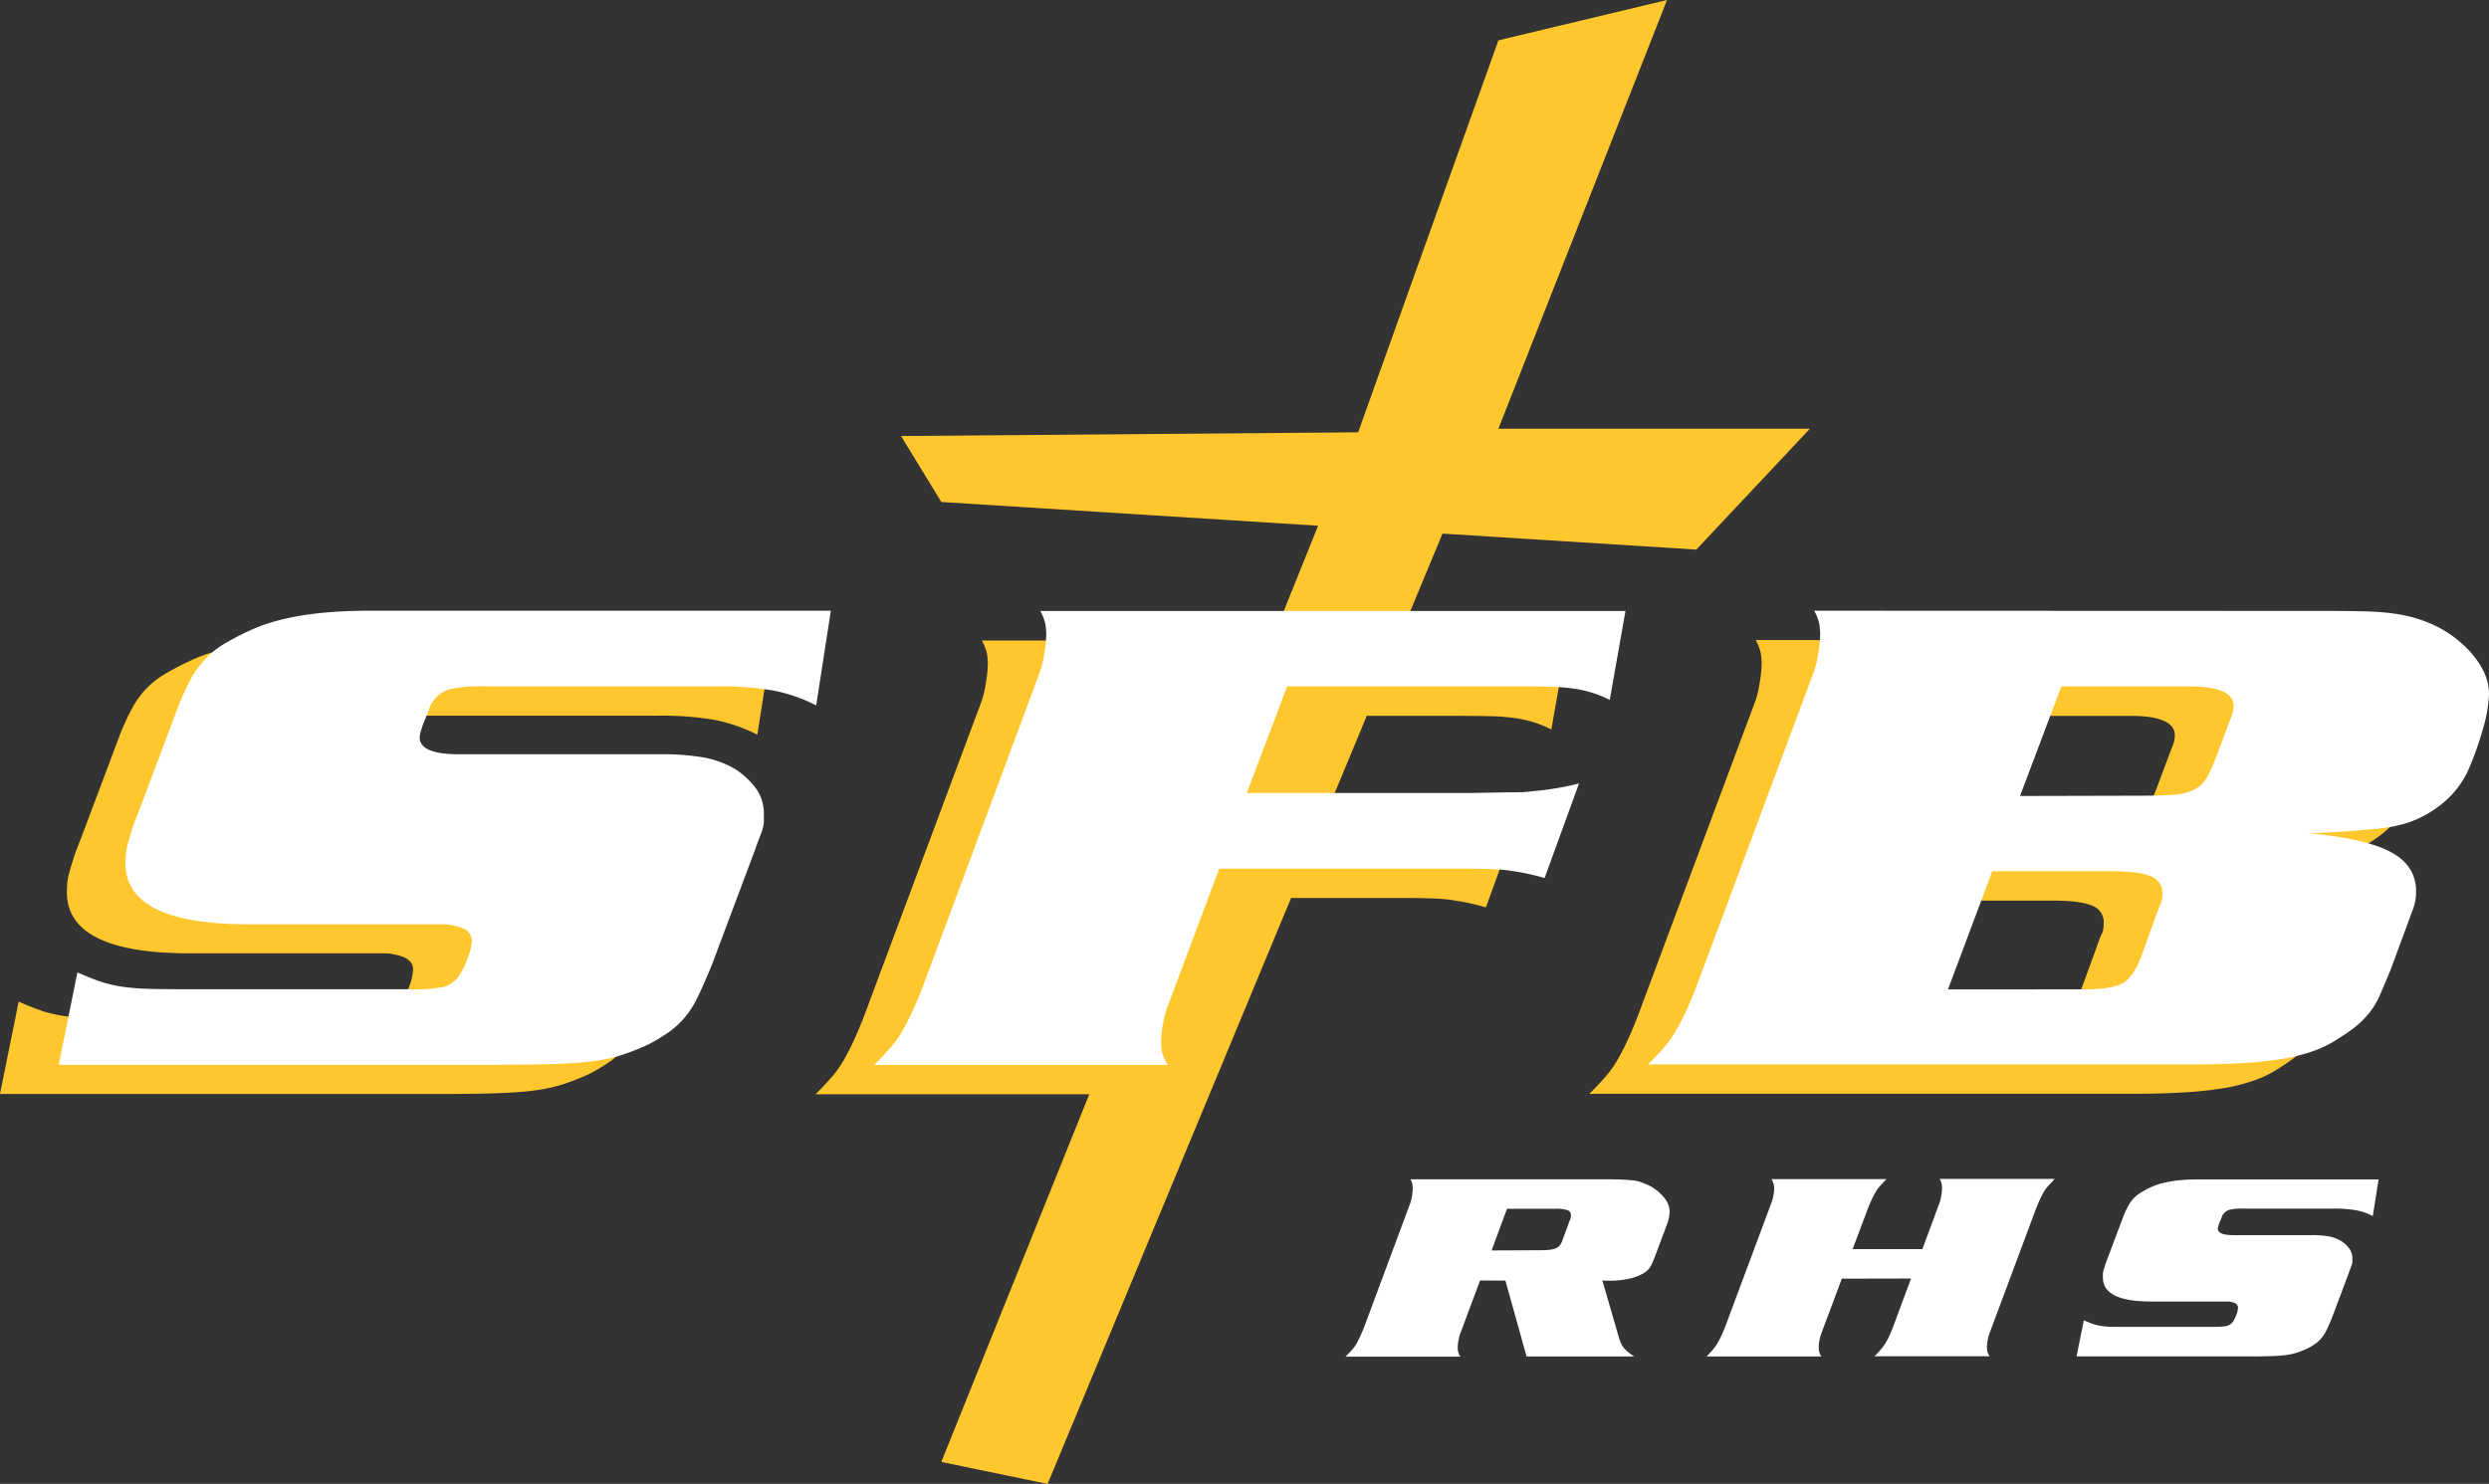
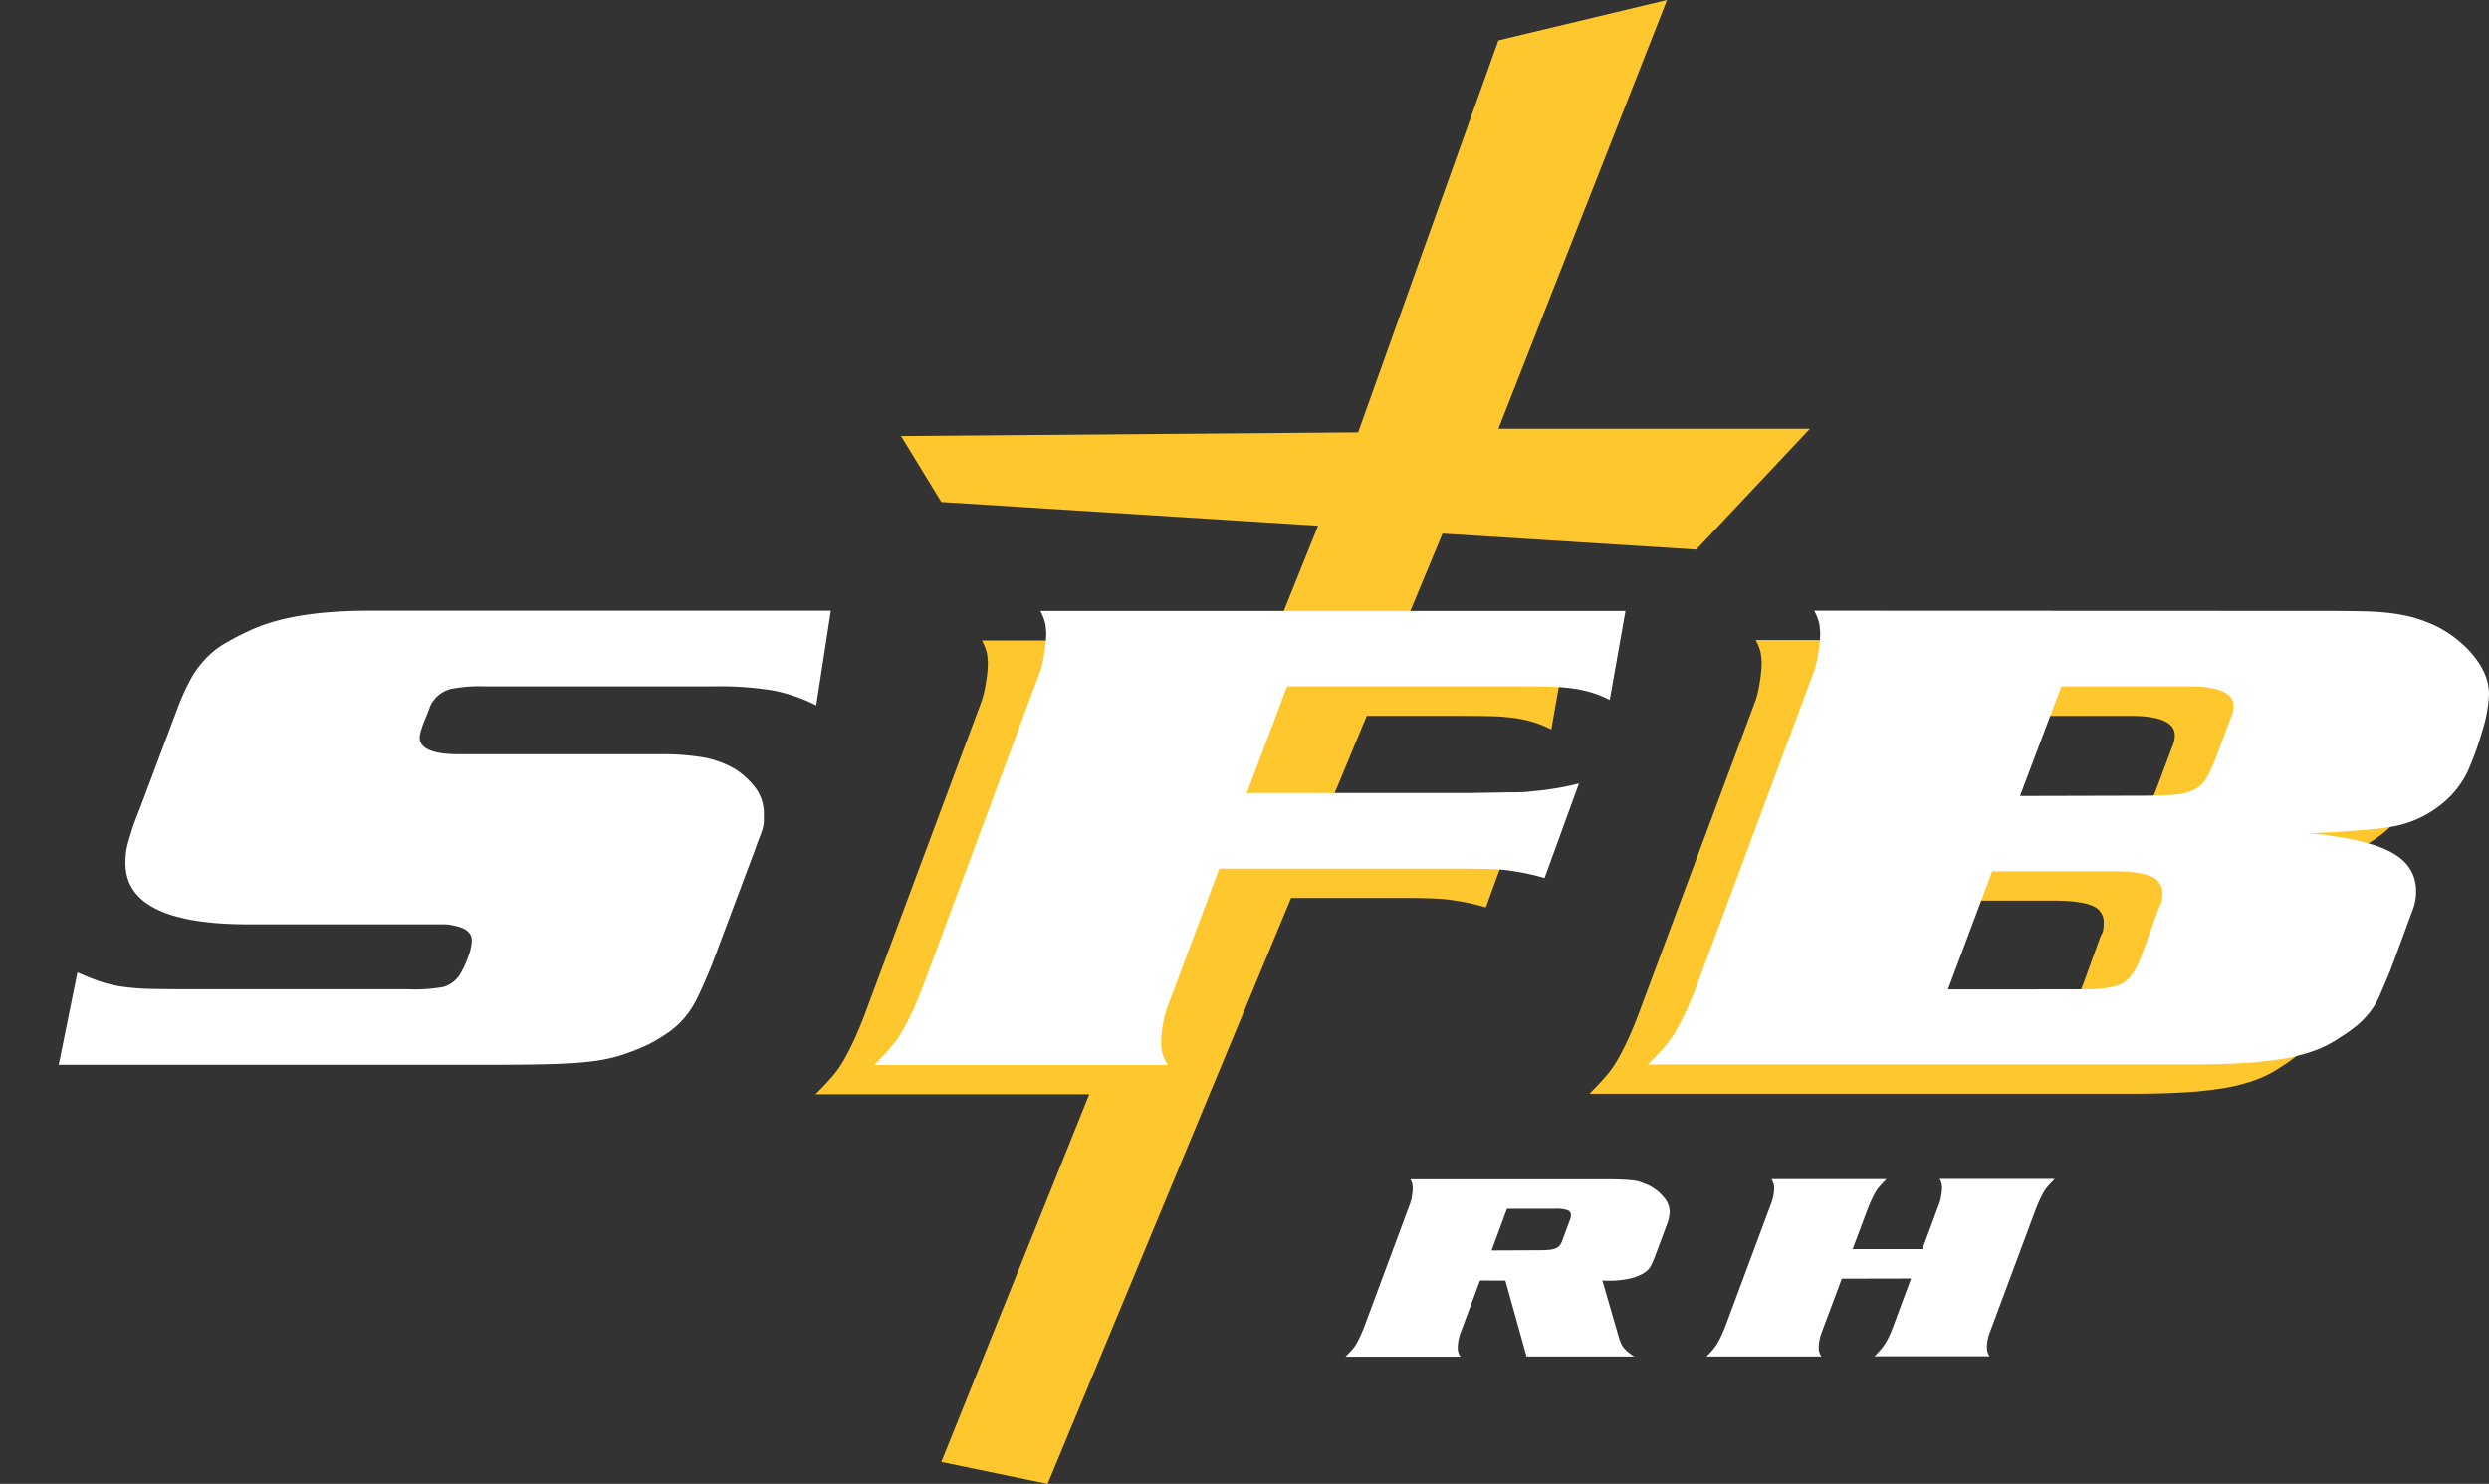
<svg xmlns="http://www.w3.org/2000/svg" id="Layer_1" data-name="Layer 1" width="499.75" height="298.03" viewBox="0 0 499.75 298.03">
  <rect x="0" y="0" width="499.75" height="298.03" fill="#333333" stroke="none" />
  <defs>
    <style>
      .cls-1 {
        fill: #fec72d;
      }

      .cls-2 {
        fill: #fff;
      }
    </style>
  </defs>
  <title>borgia</title>
  <polygon class="cls-1" points="363.41 86.1 300.86 86.1 334.71 0 300.86 8.1 272.69 86.83 180.91 87.57 189 100.82 264.65 105.59 189 293.62 210.34 298.04 289.63 107.17 340.59 110.38 363.41 86.1" />
  <g>
-     <path class="cls-1" d="M152.18,147.56a33,33,0,0,0-8.69-3,65.67,65.67,0,0,0-11.65-.82H85.63a29.73,29.73,0,0,0-6.91.55,6.35,6.35,0,0,0-3.36,2.32,4.36,4.36,0,0,0-.79,1.5q-.4,1.09-.89,2.25a19,19,0,0,0-.79,2.18,6.13,6.13,0,0,0-.3,1.43q0,3.41,7.9,3.41h40.09a49.15,49.15,0,0,1,9.28.68,19.63,19.63,0,0,1,6.12,2.32,15.87,15.87,0,0,1,4.34,4.16,8.67,8.67,0,0,1,1.38,4.84v1.5a5.25,5.25,0,0,1-.2,1.3,13.65,13.65,0,0,1-.59,1.7q-.4,1-1,2.73l-8.69,23.19q-1.58,3.82-2.77,6.28a19.47,19.47,0,0,1-2.57,4.09,17.72,17.72,0,0,1-3.06,2.87,35.78,35.78,0,0,1-4.25,2.59,48.65,48.65,0,0,1-5.53,2.18,32.87,32.87,0,0,1-5.83,1.23q-3.26.41-8.1.55T87,219.72H.12l3.75-18.55q2.76,1.22,4.84,1.91a25.88,25.88,0,0,0,4.44,1,46.65,46.65,0,0,0,5.63.41q3.26.07,8.59.07H70.43a31.9,31.9,0,0,0,7-.48,6,6,0,0,0,3.06-2.25,17.66,17.66,0,0,0,1.78-3.68,10.92,10.92,0,0,0,.79-3.41q0-2.32-3.56-3l-1-.2a9.31,9.31,0,0,0-1.38-.07H38.24q-24.69,0-24.69-12.28a19.49,19.49,0,0,1,.1-2,13,13,0,0,1,.4-2q.3-1.09.79-2.66t1.48-4l7.9-21a47.79,47.79,0,0,1,2.37-5.18,19.08,19.08,0,0,1,2.76-3.89,17.47,17.47,0,0,1,3.85-3.07,54.81,54.81,0,0,1,5.23-2.73q8.49-4,23.89-4h92.82Z" transform="translate(-0.12)" />
-     <path class="cls-1" d="M238.68,165.16h44.63l8.09-.14c1.58,0,2.93,0,4-.14s2.17-.2,3.16-.34,2-.29,3.06-.48,2.3-.45,3.75-.82l-6.91,19q-2.37-.68-4.05-1t-3.36-.55c-1.12-.14-2.4-.22-3.85-.27s-3.23-.07-5.34-.07H233.15l-10.27,27.42a19.72,19.72,0,0,0-1,3.61,20,20,0,0,0-.4,3.62,11.59,11.59,0,0,0,.2,2.32,7.62,7.62,0,0,0,1.19,2.45h-59q1.78-1.78,3.16-3.35a20.31,20.31,0,0,0,2.37-3.28q1-1.71,2-3.83t2.17-5.12l23.7-63.53a21.85,21.85,0,0,0,.79-3.48,24.58,24.58,0,0,0,.4-3.76,12.14,12.14,0,0,0-.2-2.25,9.76,9.76,0,0,0-1-2.53h117.5l-3.16,17.87a22,22,0,0,0-3.26-1.37,25.52,25.52,0,0,0-3.85-.89,41.26,41.26,0,0,0-5.33-.41q-3.16-.07-7.9-.07H246.78Z" transform="translate(-0.12)" />
+     <path class="cls-1" d="M238.68,165.16h44.63l8.09-.14c1.58,0,2.93,0,4-.14s2.17-.2,3.16-.34,2-.29,3.06-.48,2.3-.45,3.75-.82l-6.91,19q-2.37-.68-4.05-1t-3.36-.55c-1.12-.14-2.4-.22-3.85-.27s-3.23-.07-5.34-.07H233.15l-10.27,27.42a19.72,19.72,0,0,0-1,3.61,20,20,0,0,0-.4,3.62,11.59,11.59,0,0,0,.2,2.32,7.62,7.62,0,0,0,1.19,2.45h-59q1.78-1.78,3.16-3.35a20.31,20.31,0,0,0,2.37-3.28q1-1.71,2-3.83t2.17-5.12l23.7-63.53a21.85,21.85,0,0,0,.79-3.48,24.58,24.58,0,0,0,.4-3.76,12.14,12.14,0,0,0-.2-2.25,9.76,9.76,0,0,0-1-2.53h117.5l-3.16,17.87a22,22,0,0,0-3.26-1.37,25.52,25.52,0,0,0-3.85-.89,41.26,41.26,0,0,0-5.33-.41q-3.16-.07-7.9-.07H246.78" transform="translate(-0.12)" />
    <path class="cls-1" d="M455.12,128.6q4.34,0,7.5.07T468,129a34.41,34.41,0,0,1,3.95.68,28.47,28.47,0,0,1,3.46,1.09,23,23,0,0,1,9.08,6.28q3.55,4.1,3.55,8.2a28,28,0,0,1-1.28,7.24,63,63,0,0,1-3.06,8.47,19,19,0,0,1-5.92,7,21.57,21.57,0,0,1-8.89,3.9c-1.05.18-2,.32-2.77.41s-1.75.18-2.86.28l-4.35.34q-2.66.2-7,.34,11.45,1.1,16.49,3.83t5,7.93a10,10,0,0,1-.59,3.41l-4.54,12.3q-1.19,2.87-2.08,4.92a16,16,0,0,1-2.07,3.55,18.22,18.22,0,0,1-2.57,2.66,29.47,29.47,0,0,1-3.36,2.39,23.19,23.19,0,0,1-5.13,2.66,35.84,35.84,0,0,1-6.32,1.64,74.57,74.57,0,0,1-8.29.89q-4.74.28-11.06.27H319.25q1.78-1.78,3.16-3.35a20.21,20.21,0,0,0,2.37-3.28q1-1.71,2-3.83t2.17-5.12l23.7-63.53a22.14,22.14,0,0,0,.79-3.48,24.73,24.73,0,0,0,.39-3.76,11.89,11.89,0,0,0-.2-2.25,9.8,9.8,0,0,0-1-2.53Zm-48.19,76q5.53,0,7.7-1.29t3.75-5.63l3.55-9.77a2.79,2.79,0,0,0,.49-1.29,9.85,9.85,0,0,0,.1-1.28,3.53,3.53,0,0,0-2.37-3.46q-2.37-1-7.9-1h-23.9l-8.89,23.74Zm11.26-38.88q4.15,0,6.61-.2a10.79,10.79,0,0,0,4.05-1,6,6,0,0,0,2.47-2.3,27.21,27.21,0,0,0,1.88-4.07l3-8a6.2,6.2,0,0,0,.59-2.44q0-3.93-8.89-3.93H402.19l-8.29,22Z" transform="translate(-0.12)" />
  </g>
  <g>
    <path class="cls-2" d="M164,141.67a33,33,0,0,0-8.69-3,65.67,65.67,0,0,0-11.65-.82H97.42a29.73,29.73,0,0,0-6.91.55,6.35,6.35,0,0,0-3.36,2.32,4.36,4.36,0,0,0-.79,1.5q-.4,1.09-.89,2.25a19,19,0,0,0-.79,2.18,6.13,6.13,0,0,0-.3,1.43q0,3.41,7.9,3.41h40.09a49.13,49.13,0,0,1,9.28.68,19.6,19.6,0,0,1,6.12,2.32,15.87,15.87,0,0,1,4.34,4.16,8.67,8.67,0,0,1,1.38,4.84V165a5.25,5.25,0,0,1-.2,1.3,13.65,13.65,0,0,1-.59,1.7q-.4,1-1,2.73L143,193.92q-1.58,3.82-2.77,6.28a19.47,19.47,0,0,1-2.57,4.09,17.72,17.72,0,0,1-3.06,2.87,35.78,35.78,0,0,1-4.25,2.59,48.65,48.65,0,0,1-5.53,2.18,32.87,32.87,0,0,1-5.83,1.23q-3.26.41-8.1.55t-12.14.14H11.91l3.75-18.55q2.76,1.22,4.84,1.91a25.88,25.88,0,0,0,4.44,1,46.65,46.65,0,0,0,5.63.41q3.26.07,8.59.07H82.21a31.9,31.9,0,0,0,7-.48A6,6,0,0,0,92.28,196a17.66,17.66,0,0,0,1.78-3.68,10.92,10.92,0,0,0,.79-3.41q0-2.32-3.56-3l-1-.2a9.31,9.31,0,0,0-1.38-.07H50q-24.69,0-24.69-12.28a19.49,19.49,0,0,1,.1-2,13,13,0,0,1,.4-2q.3-1.09.79-2.66t1.48-4l7.9-21a47.79,47.79,0,0,1,2.37-5.18,19.08,19.08,0,0,1,2.76-3.89A17.47,17.47,0,0,1,45,129.39a54.81,54.81,0,0,1,5.23-2.73q8.49-4,23.89-4h92.82Z" transform="translate(-0.12)" />
    <path class="cls-2" d="M250.46,159.27H295.1l8.09-.14c1.58,0,2.93,0,4-.14s2.17-.2,3.16-.34,2-.29,3.06-.48,2.3-.45,3.75-.82l-6.91,19q-2.37-.68-4.05-1t-3.36-.55c-1.12-.14-2.4-.22-3.85-.27s-3.23-.07-5.34-.07H244.93l-10.27,27.42a19.72,19.72,0,0,0-1,3.61,20,20,0,0,0-.4,3.62,11.59,11.59,0,0,0,.2,2.32,7.62,7.62,0,0,0,1.19,2.45h-59q1.78-1.78,3.16-3.35a20.31,20.31,0,0,0,2.37-3.28q1-1.71,2-3.83t2.17-5.12L209,134.73a21.85,21.85,0,0,0,.79-3.48,24.58,24.58,0,0,0,.4-3.76,12.14,12.14,0,0,0-.2-2.25,9.76,9.76,0,0,0-1-2.53h117.5l-3.16,17.87a22,22,0,0,0-3.26-1.37,25.52,25.52,0,0,0-3.85-.89,41.26,41.26,0,0,0-5.33-.41q-3.16-.07-7.9-.07H258.56Z" transform="translate(-0.12)" />
    <path class="cls-2" d="M466.9,122.7q4.34,0,7.5.07t5.43.34a34.41,34.41,0,0,1,3.95.68,28.47,28.47,0,0,1,3.46,1.09,23,23,0,0,1,9.08,6.28q3.55,4.1,3.55,8.2a28,28,0,0,1-1.28,7.24,63,63,0,0,1-3.06,8.47,19,19,0,0,1-5.92,7,21.57,21.57,0,0,1-8.89,3.9c-1.05.18-2,.32-2.77.41s-1.75.18-2.86.28l-4.35.34q-2.66.2-7,.34,11.45,1.1,16.49,3.83t5,7.93a10,10,0,0,1-.59,3.41l-4.54,12.3q-1.19,2.87-2.08,4.92a16,16,0,0,1-2.07,3.55,18.22,18.22,0,0,1-2.57,2.66,29.47,29.47,0,0,1-3.36,2.39,23.19,23.19,0,0,1-5.13,2.66,35.84,35.84,0,0,1-6.32,1.64,74.57,74.57,0,0,1-8.29.89q-4.74.28-11.06.27H331q1.78-1.78,3.16-3.35a20.21,20.21,0,0,0,2.37-3.28q1-1.71,2-3.83t2.17-5.12l23.7-63.53a22.14,22.14,0,0,0,.79-3.48,24.73,24.73,0,0,0,.39-3.76,11.89,11.89,0,0,0-.2-2.25,9.8,9.8,0,0,0-1-2.53Zm-48.19,76q5.53,0,7.7-1.29t3.75-5.63l3.55-9.77a2.79,2.79,0,0,0,.49-1.29,9.85,9.85,0,0,0,.1-1.28,3.53,3.53,0,0,0-2.37-3.46q-2.37-1-7.9-1h-23.9l-8.89,23.74ZM430,159.81q4.15,0,6.61-.2a10.79,10.79,0,0,0,4.05-1,6,6,0,0,0,2.47-2.3,27.21,27.21,0,0,0,1.88-4.07l3-8a6.2,6.2,0,0,0,.59-2.44q0-3.93-8.89-3.93H414l-8.29,22Z" transform="translate(-0.12)" />
  </g>
  <g>
    <path class="cls-2" d="M297.29,257.18l-3.94,10.56a9.63,9.63,0,0,0-.54,2.83,4.52,4.52,0,0,0,.08.91,3,3,0,0,0,.46,1H270.27q.69-.69,1.23-1.28a7.14,7.14,0,0,0,.93-1.25q.38-.67.77-1.5c.26-.55.54-1.22.85-2l9.26-24.89a8.41,8.41,0,0,0,.31-1.36,9.84,9.84,0,0,0,.15-1.47,4.91,4.91,0,0,0-.07-.88,3.89,3.89,0,0,0-.39-1h38.44q2.24,0,3.67.05t2.43.16a7.45,7.45,0,0,1,1.74.37c.49.18,1,.39,1.58.64a9,9,0,0,1,3,2.38,4.59,4.59,0,0,1,1.2,2.86,8.23,8.23,0,0,1-.15,1.18,5.39,5.39,0,0,1-.31,1.18l-2.24,6c-.31.82-.57,1.46-.77,1.93a5.59,5.59,0,0,1-.62,1.1,3.58,3.58,0,0,1-.62.64,6.89,6.89,0,0,1-.77.51,9.47,9.47,0,0,1-2.86,1,17.52,17.52,0,0,1-3.63.37h-.7a7,7,0,0,1-.85-.05l3.24,11.2q.23.75.46,1.31a4,4,0,0,0,.58,1,6.76,6.76,0,0,0,.85.85,10.59,10.59,0,0,0,1.28.91H306.63l-4.25-15.25Zm11.89-6.08q1.23,0,2-.08a4.34,4.34,0,0,0,1.35-.32,2,2,0,0,0,.85-.67,4.15,4.15,0,0,0,.54-1.17l1.31-3.57a2.84,2.84,0,0,0,.31-1.23,1,1,0,0,0-.7-1,6.51,6.51,0,0,0-2.32-.29H302.7l-3.09,8.37Z" transform="translate(-0.12)" />
    <path class="cls-2" d="M369.93,256.81l-4.09,10.93a8.05,8.05,0,0,0-.39,1.41,7.86,7.86,0,0,0-.16,1.41,4.64,4.64,0,0,0,.08.88,3,3,0,0,0,.46,1H342.76q.69-.69,1.2-1.28a9.89,9.89,0,0,0,.93-1.28,16,16,0,0,0,.81-1.52c.26-.55.54-1.22.85-2l9.26-24.84a9,9,0,0,0,.54-2.83,3.12,3.12,0,0,0-.11-.88,5.55,5.55,0,0,0-.43-1h23.08l-1.24,1.33a7.12,7.12,0,0,0-.93,1.25c-.26.45-.51.94-.77,1.49s-.54,1.22-.85,2l-3,8h14l3.48-9.39a8.8,8.8,0,0,0,.31-1.36,9.48,9.48,0,0,0,.16-1.47,4.59,4.59,0,0,0-.08-.88,3.87,3.87,0,0,0-.39-1h23.08l-1.23,1.33a7.14,7.14,0,0,0-.93,1.25c-.26.45-.51.94-.77,1.49s-.54,1.22-.85,2l-9.26,24.84a6.31,6.31,0,0,0-.39,1.39,8.31,8.31,0,0,0-.16,1.44,4.65,4.65,0,0,0,.08.88,2.86,2.86,0,0,0,.46,1H376.49q.69-.69,1.2-1.28a11.29,11.29,0,0,0,.93-1.25,13.59,13.59,0,0,0,.81-1.49c.26-.55.54-1.23.85-2.05l3.55-9.55Z" transform="translate(-0.12)" />
-     <path class="cls-2" d="M476.54,244.23a12.84,12.84,0,0,0-3.4-1.17,25.75,25.75,0,0,0-4.55-.32H450.52a11.68,11.68,0,0,0-2.7.21,2.48,2.48,0,0,0-1.31.91,1.73,1.73,0,0,0-.31.59c-.1.28-.22.58-.35.88a7.82,7.82,0,0,0-.31.85,2.43,2.43,0,0,0-.12.56q0,1.33,3.09,1.33h15.67a19.12,19.12,0,0,1,3.63.27,7.69,7.69,0,0,1,2.39.91,6.26,6.26,0,0,1,1.7,1.63,3.39,3.39,0,0,1,.54,1.89v.59a2.17,2.17,0,0,1-.08.51,5.37,5.37,0,0,1-.23.67c-.1.25-.23.6-.39,1.07l-3.4,9.06q-.62,1.5-1.08,2.45a7.57,7.57,0,0,1-1,1.6,6.77,6.77,0,0,1-1.2,1.12,13.85,13.85,0,0,1-1.66,1,19,19,0,0,1-2.16.85,12.79,12.79,0,0,1-2.28.48q-1.27.16-3.16.21t-4.75.05h-34l1.47-7.25q1.08.48,1.89.75a10.16,10.16,0,0,0,1.74.4,18.29,18.29,0,0,0,2.2.16q1.27,0,3.36,0h16.83a12.52,12.52,0,0,0,2.74-.19,2.37,2.37,0,0,0,1.2-.88,6.87,6.87,0,0,0,.69-1.44,4.23,4.23,0,0,0,.31-1.33q0-.91-1.39-1.17l-.39-.08a3.81,3.81,0,0,0-.54,0H432q-9.65,0-9.65-4.8a7.77,7.77,0,0,1,0-.8,5,5,0,0,1,.16-.8c.08-.28.18-.63.31-1s.32-.93.58-1.57l3.09-8.21a18.66,18.66,0,0,1,.93-2,7.58,7.58,0,0,1,1.08-1.52,6.8,6.8,0,0,1,1.51-1.2,21.84,21.84,0,0,1,2-1.07q3.32-1.54,9.34-1.55H477.7Z" transform="translate(-0.12)" />
  </g>
</svg>